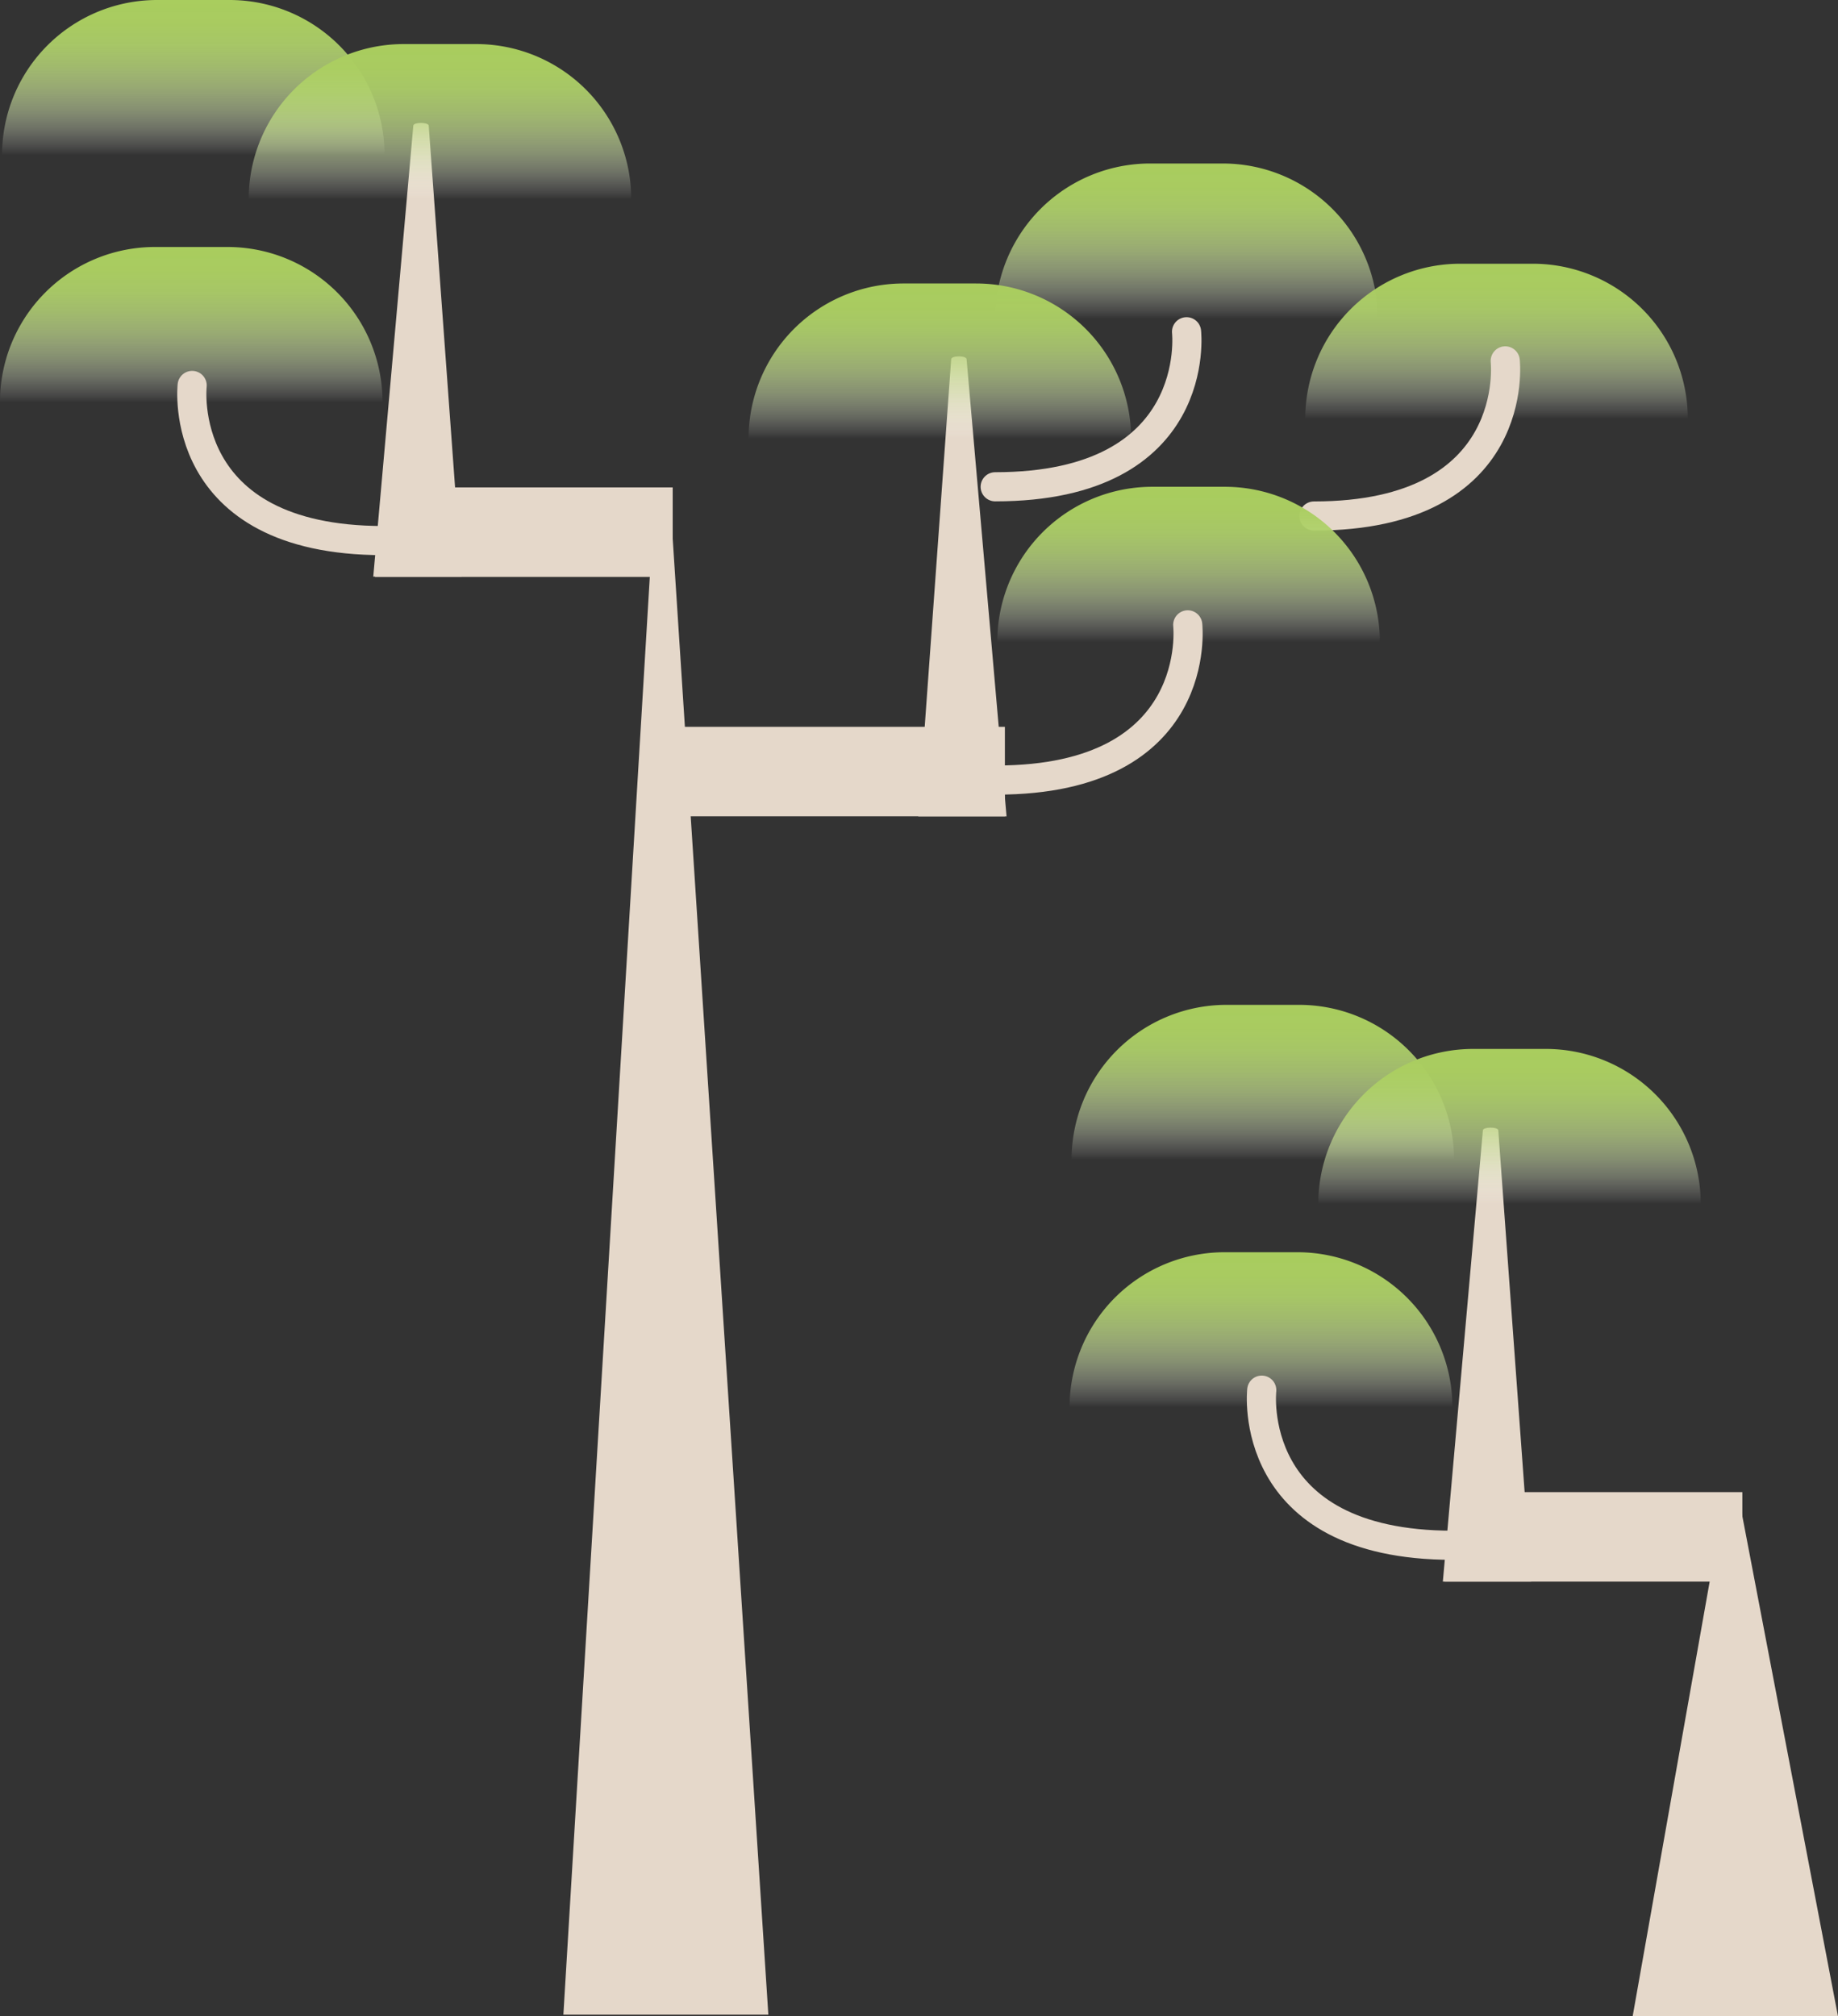
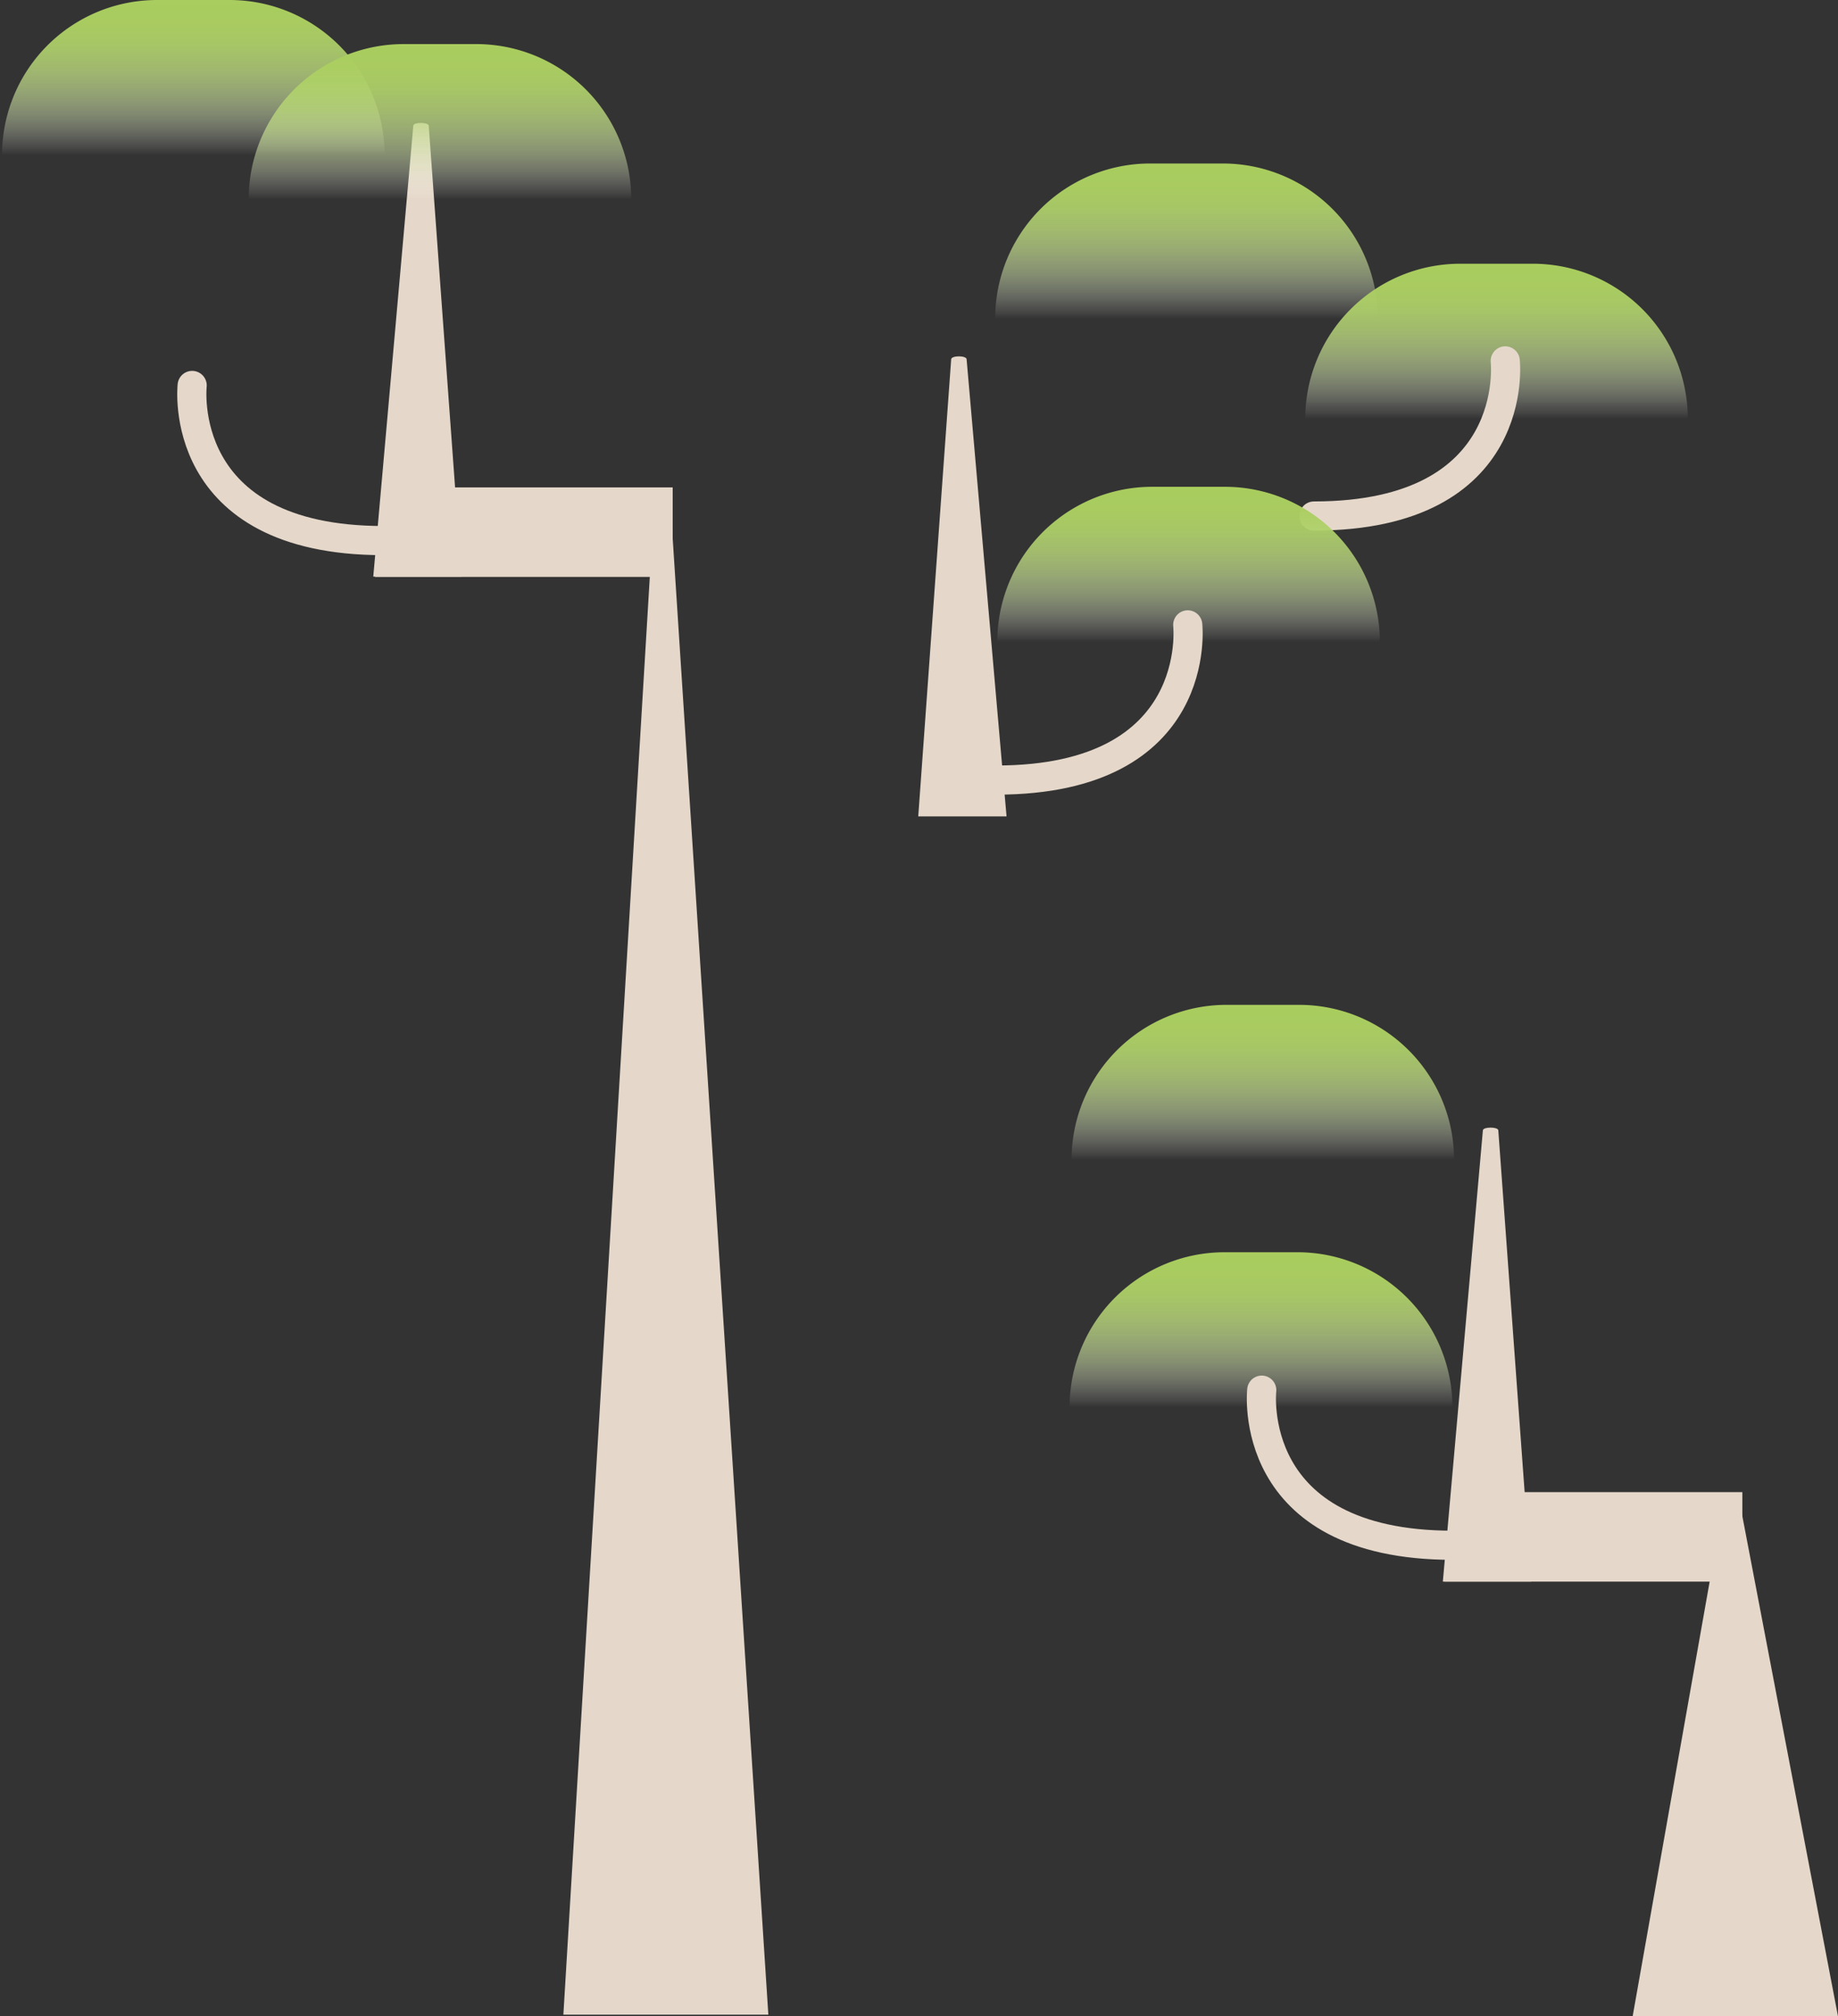
<svg xmlns="http://www.w3.org/2000/svg" xmlns:xlink="http://www.w3.org/1999/xlink" viewBox="0 0 232.71 255.28">
  <rect x="0" y="0" width="232.71" height="255.28" fill="#333333" stroke="none" />
  <defs>
    <style>.cls-1{fill:#e5d8ca;}.cls-2{fill:url(#名称未設定グラデーション_8);}.cls-3{fill:url(#名称未設定グラデーション_8-2);}.cls-4{fill:none;stroke:#e5d8ca;stroke-linecap:round;stroke-linejoin:round;stroke-width:3.69px;}.cls-5{fill:url(#名称未設定グラデーション_8-3);}.cls-6{fill:url(#名称未設定グラデーション_8-4);}.cls-7{fill:url(#名称未設定グラデーション_8-5);}.cls-8{fill:url(#名称未設定グラデーション_8-6);}.cls-9{fill:url(#名称未設定グラデーション_8-7);}.cls-10{fill:url(#名称未設定グラデーション_8-8);}.cls-11{fill:url(#名称未設定グラデーション_8-9);}.cls-12{fill:url(#名称未設定グラデーション_8-10);}</style>
    <linearGradient id="名称未設定グラデーション_8" x1="150.23" y1="40.35" x2="150.23" y2="20.7" gradientUnits="userSpaceOnUse">
      <stop offset="0" stop-color="#fff" stop-opacity="0" />
      <stop offset="0.04" stop-color="#f8fbf1" stop-opacity="0.09" />
      <stop offset="0.17" stop-color="#e3efca" stop-opacity="0.33" />
      <stop offset="0.3" stop-color="#d1e4a9" stop-opacity="0.53" />
      <stop offset="0.44" stop-color="#c3dc8e" stop-opacity="0.7" />
      <stop offset="0.57" stop-color="#b7d579" stop-opacity="0.83" />
      <stop offset="0.71" stop-color="#afd16a" stop-opacity="0.93" />
      <stop offset="0.85" stop-color="#abce61" stop-opacity="0.98" />
      <stop offset="1" stop-color="#a9cd5e" />
    </linearGradient>
    <linearGradient id="名称未設定グラデーション_8-2" x1="189.47" y1="53.03" x2="189.47" y2="33.39" xlink:href="#名称未設定グラデーション_8" />
    <linearGradient id="名称未設定グラデーション_8-3" x1="150.49" y1="81.27" x2="150.49" y2="61.63" xlink:href="#名称未設定グラデーション_8" />
    <linearGradient id="名称未設定グラデーション_8-4" x1="119" y1="55.54" x2="119" y2="35.89" xlink:href="#名称未設定グラデーション_8" />
    <linearGradient id="名称未設定グラデーション_8-5" x1="-8504.41" y1="19.64" x2="-8504.41" y2="0" gradientTransform="matrix(1, 0, 0, -1, 8528.88, 19.64)" xlink:href="#名称未設定グラデーション_8" />
    <linearGradient id="名称未設定グラデーション_8-6" x1="-8504.16" y1="50.96" x2="-8504.16" y2="31.31" gradientTransform="matrix(1, 0, 0, -1, 8528.37, 82.27)" xlink:href="#名称未設定グラデーション_8" />
    <linearGradient id="名称未設定グラデーション_8-7" x1="-8535.65" y1="25.23" x2="-8535.65" y2="5.58" gradientTransform="matrix(1, 0, 0, -1, 8591.35, 30.81)" xlink:href="#名称未設定グラデーション_8" />
    <linearGradient id="名称未設定グラデーション_8-8" x1="-8639.84" y1="146.84" x2="-8639.84" y2="127.2" gradientTransform="matrix(1, 0, 0, -1, 8799.73, 274.04)" xlink:href="#名称未設定グラデーション_8" />
    <linearGradient id="名称未設定グラデーション_8-9" x1="-8639.58" y1="178.16" x2="-8639.58" y2="158.51" gradientTransform="matrix(1, 0, 0, -1, 8799.22, 336.67)" xlink:href="#名称未設定グラデーション_8" />
    <linearGradient id="名称未設定グラデーション_8-10" x1="-8671.07" y1="152.42" x2="-8671.07" y2="132.78" gradientTransform="matrix(1, 0, 0, -1, 8862.2, 285.2)" xlink:href="#名称未設定グラデーション_8" />
  </defs>
  <title>アセット 2</title>
  <g id="レイヤー_2" data-name="レイヤー 2">
    <g id="レイヤー_1-2" data-name="レイヤー 1">
      <path class="cls-1" d="M122.38,45.46l5.06,57.9H116.26l4.17-57.89C120.5,45,122.29,45,122.38,45.46Z" />
      <path class="cls-1" d="M84.83,62.93,97.28,255.07H71.33L82.88,62.94A1,1,0,0,1,84.83,62.93Z" />
-       <rect class="cls-1" x="82.88" y="92.02" width="44.35" height="11.33" />
      <path class="cls-2" d="M145.64,20.7h9.18a19.62,19.62,0,0,1,19.62,19.62v0a0,0,0,0,1,0,0H126a0,0,0,0,1,0,0v0A19.62,19.62,0,0,1,145.64,20.7Z" />
      <path class="cls-3" d="M184.88,33.39h9.18A19.62,19.62,0,0,1,213.69,53v0a0,0,0,0,1,0,0H165.26a0,0,0,0,1,0,0v0A19.62,19.62,0,0,1,184.88,33.39Z" />
      <path class="cls-4" d="M190.58,45.69s2.2,19.64-24.22,19.64" />
      <path class="cls-5" d="M145.9,61.63h9.18A19.62,19.62,0,0,1,174.7,81.25v0a0,0,0,0,1,0,0H126.27a0,0,0,0,1,0,0v0A19.62,19.62,0,0,1,145.9,61.63Z" />
-       <path class="cls-4" d="M150.23,42S152.44,61.63,126,61.63" />
      <path class="cls-4" d="M150.38,79.11s2.2,19.65-24.22,19.65" />
-       <path class="cls-6" d="M114.41,35.89h9.18a19.62,19.62,0,0,1,19.62,19.62v0a0,0,0,0,1,0,0H94.78a0,0,0,0,1,0,0v0A19.62,19.62,0,0,1,114.41,35.89Z" />
      <path class="cls-1" d="M52.33,15.89,47.26,73H58.44L54.28,15.89C54.2,15.46,52.41,15.45,52.33,15.89Z" />
      <polygon class="cls-1" points="47.48 73.04 85.17 73.04 85.17 61.71 48.95 61.71 47.48 73.04" />
      <path class="cls-7" d="M.25,0H48.68a0,0,0,0,1,0,0V0A19.62,19.62,0,0,1,29.06,19.64H19.88A19.62,19.62,0,0,1,.25,0V0A0,0,0,0,1,.25,0Z" transform="translate(48.94 19.64) rotate(-180)" />
-       <path class="cls-8" d="M0,31.31H48.43a0,0,0,0,1,0,0v0A19.62,19.62,0,0,1,28.81,51H19.62A19.62,19.62,0,0,1,0,31.34v0A0,0,0,0,1,0,31.31Z" transform="translate(48.43 82.27) rotate(-180)" />
      <path class="cls-4" d="M24.33,48.8S22.12,68.44,48.54,68.44" />
      <path class="cls-9" d="M31.49,5.58H79.92a0,0,0,0,1,0,0v0A19.62,19.62,0,0,1,60.3,25.23H51.11A19.62,19.62,0,0,1,31.49,5.6v0a0,0,0,0,1,0,0Z" transform="translate(111.41 30.81) rotate(-180)" />
      <path class="cls-1" d="M220.25,190.13l12.46,65.15h-26l11.54-65.14A1,1,0,0,1,220.25,190.13Z" />
      <path class="cls-1" d="M187.75,143.09l-5.07,57.15h11.18l-4.16-57.15C189.62,142.65,187.83,142.65,187.75,143.09Z" />
      <polygon class="cls-1" points="182.9 200.24 220.6 200.24 220.6 188.91 184.38 188.91 182.9 200.24" />
      <path class="cls-10" d="M135.68,127.2h48.43a0,0,0,0,1,0,0v0a19.62,19.62,0,0,1-19.62,19.62H155.3a19.62,19.62,0,0,1-19.62-19.62v0A0,0,0,0,1,135.68,127.2Z" transform="translate(319.78 274.04) rotate(-180)" />
      <path class="cls-11" d="M135.42,158.51h48.43a0,0,0,0,1,0,0v0a19.62,19.62,0,0,1-19.62,19.62H155a19.62,19.62,0,0,1-19.62-19.62v0A0,0,0,0,1,135.42,158.51Z" transform="translate(319.27 336.67) rotate(-180)" />
      <path class="cls-4" d="M159.75,176s-2.2,19.64,24.21,19.64" />
-       <path class="cls-12" d="M166.91,132.78h48.43a0,0,0,0,1,0,0v0a19.62,19.62,0,0,1-19.62,19.62h-9.18a19.62,19.62,0,0,1-19.62-19.62v0A0,0,0,0,1,166.91,132.78Z" transform="translate(382.25 285.2) rotate(-180)" />
    </g>
  </g>
</svg>